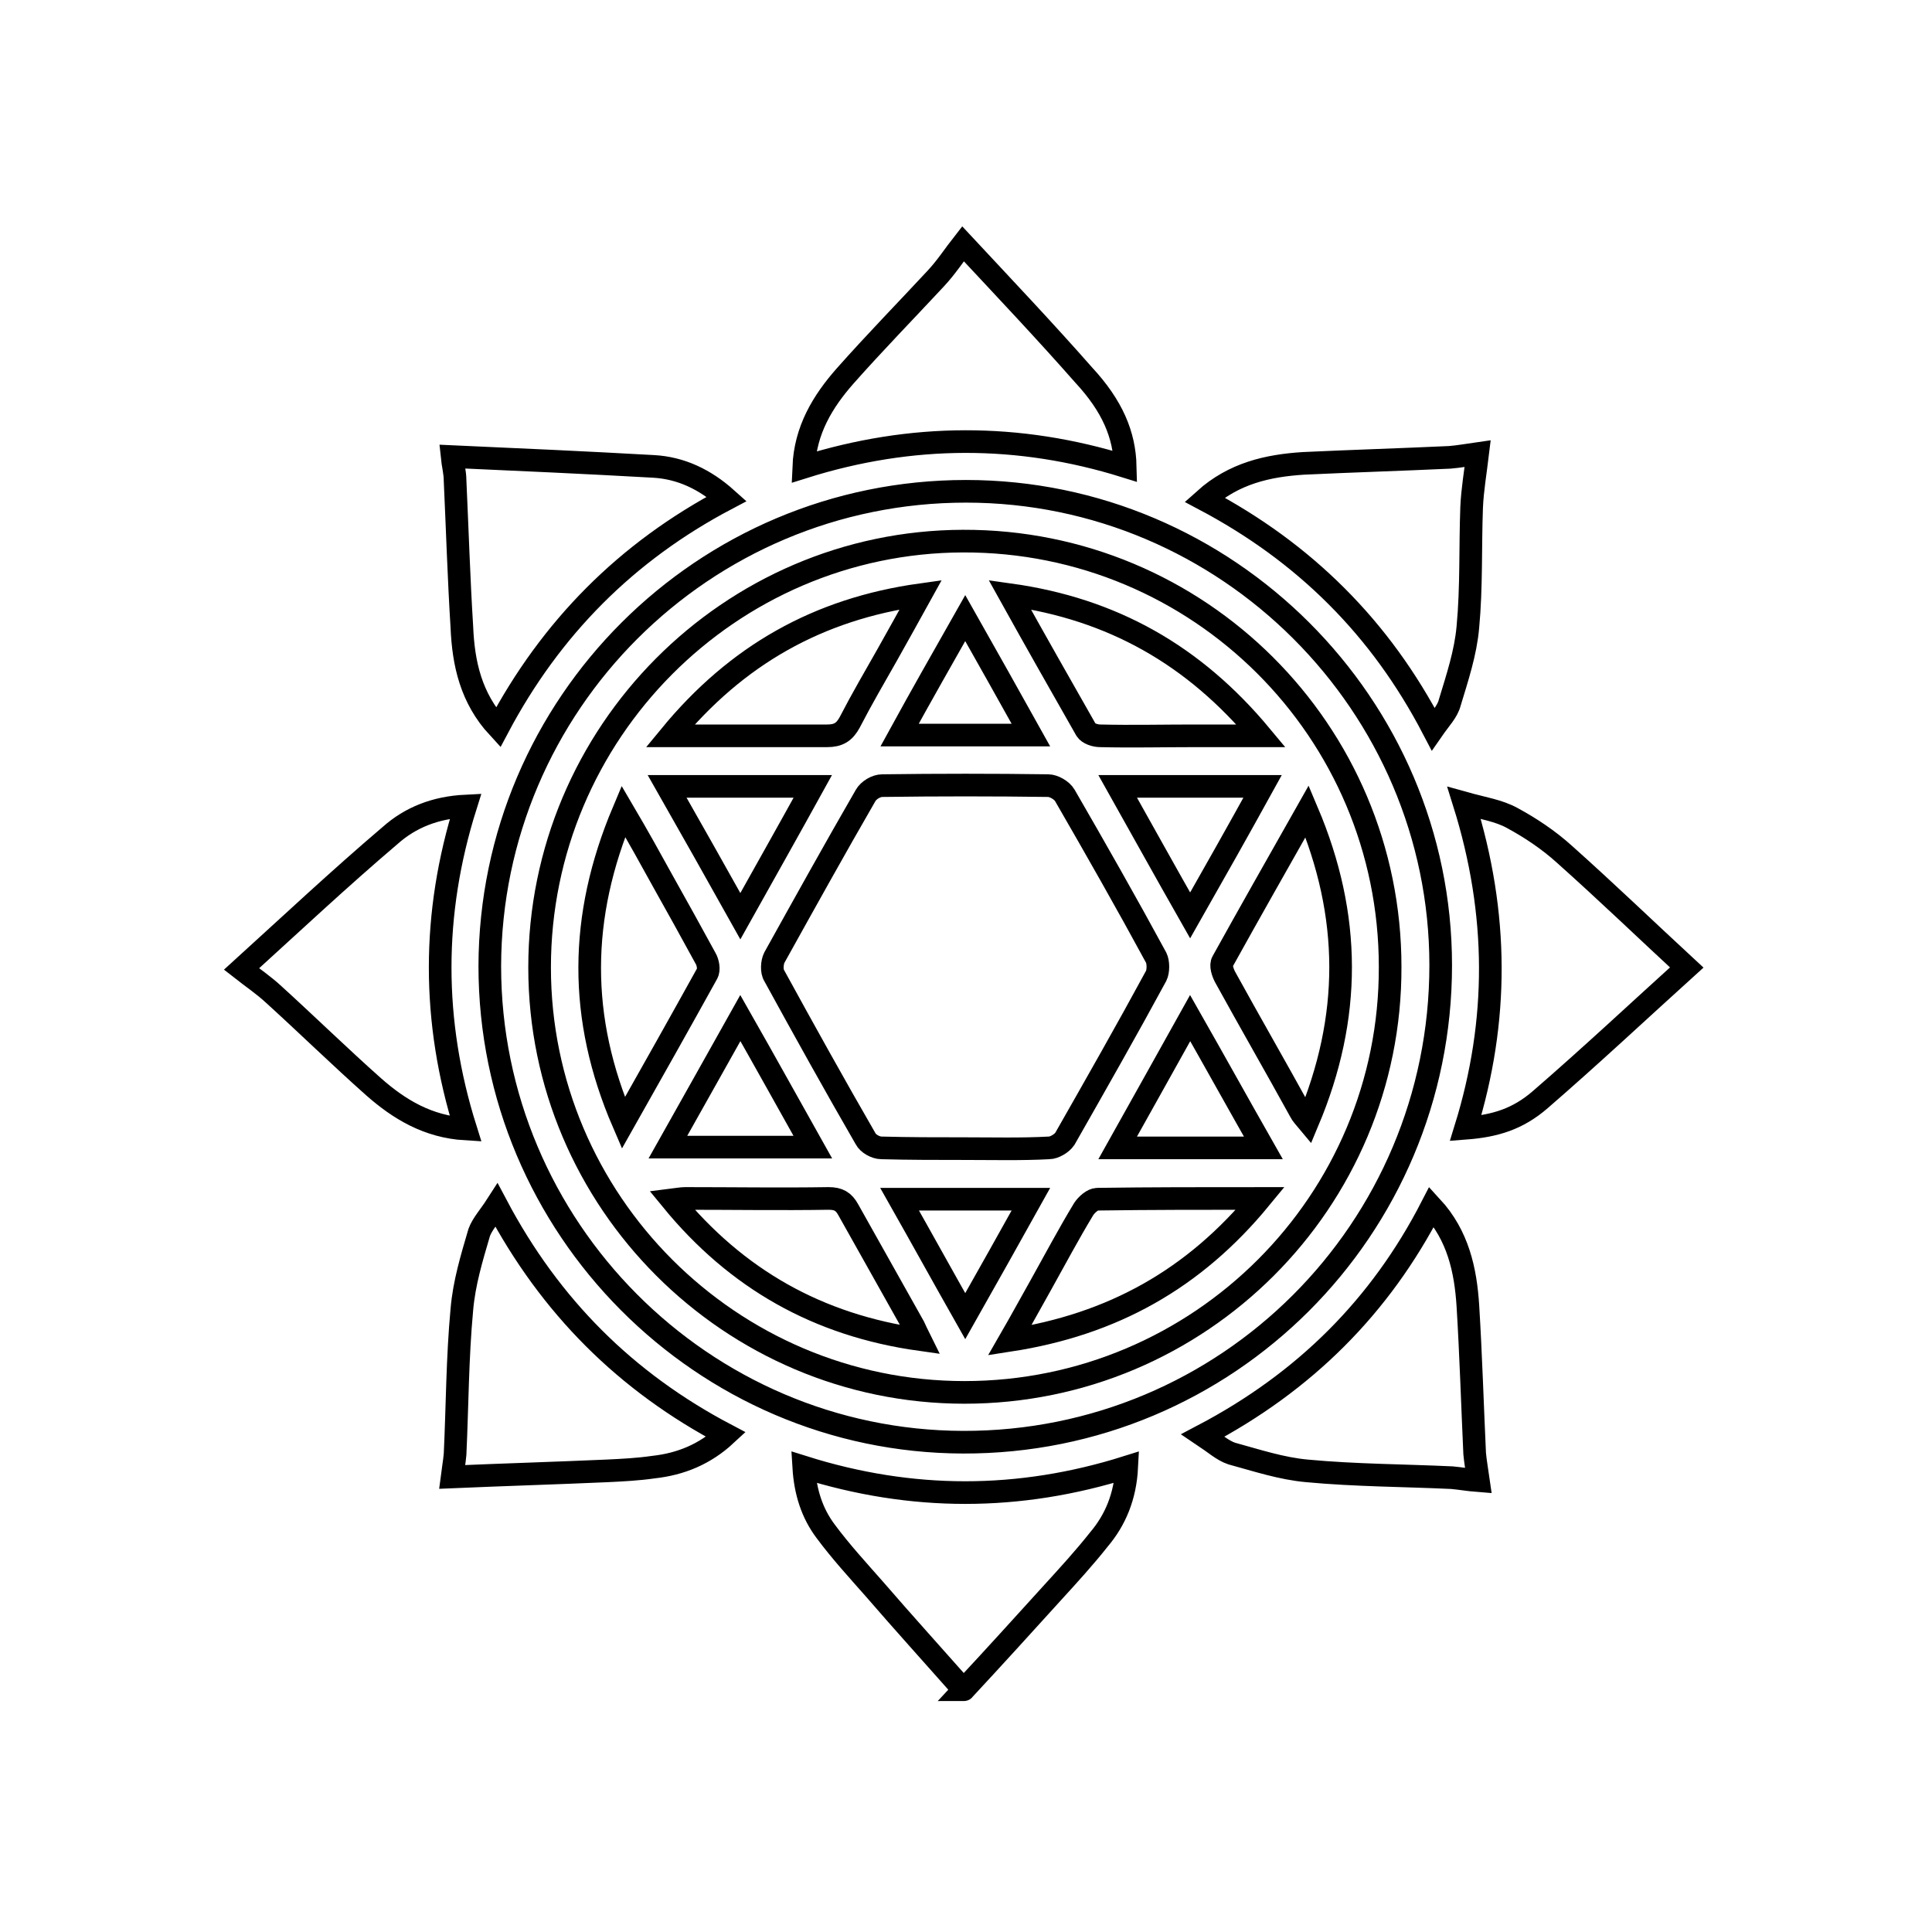
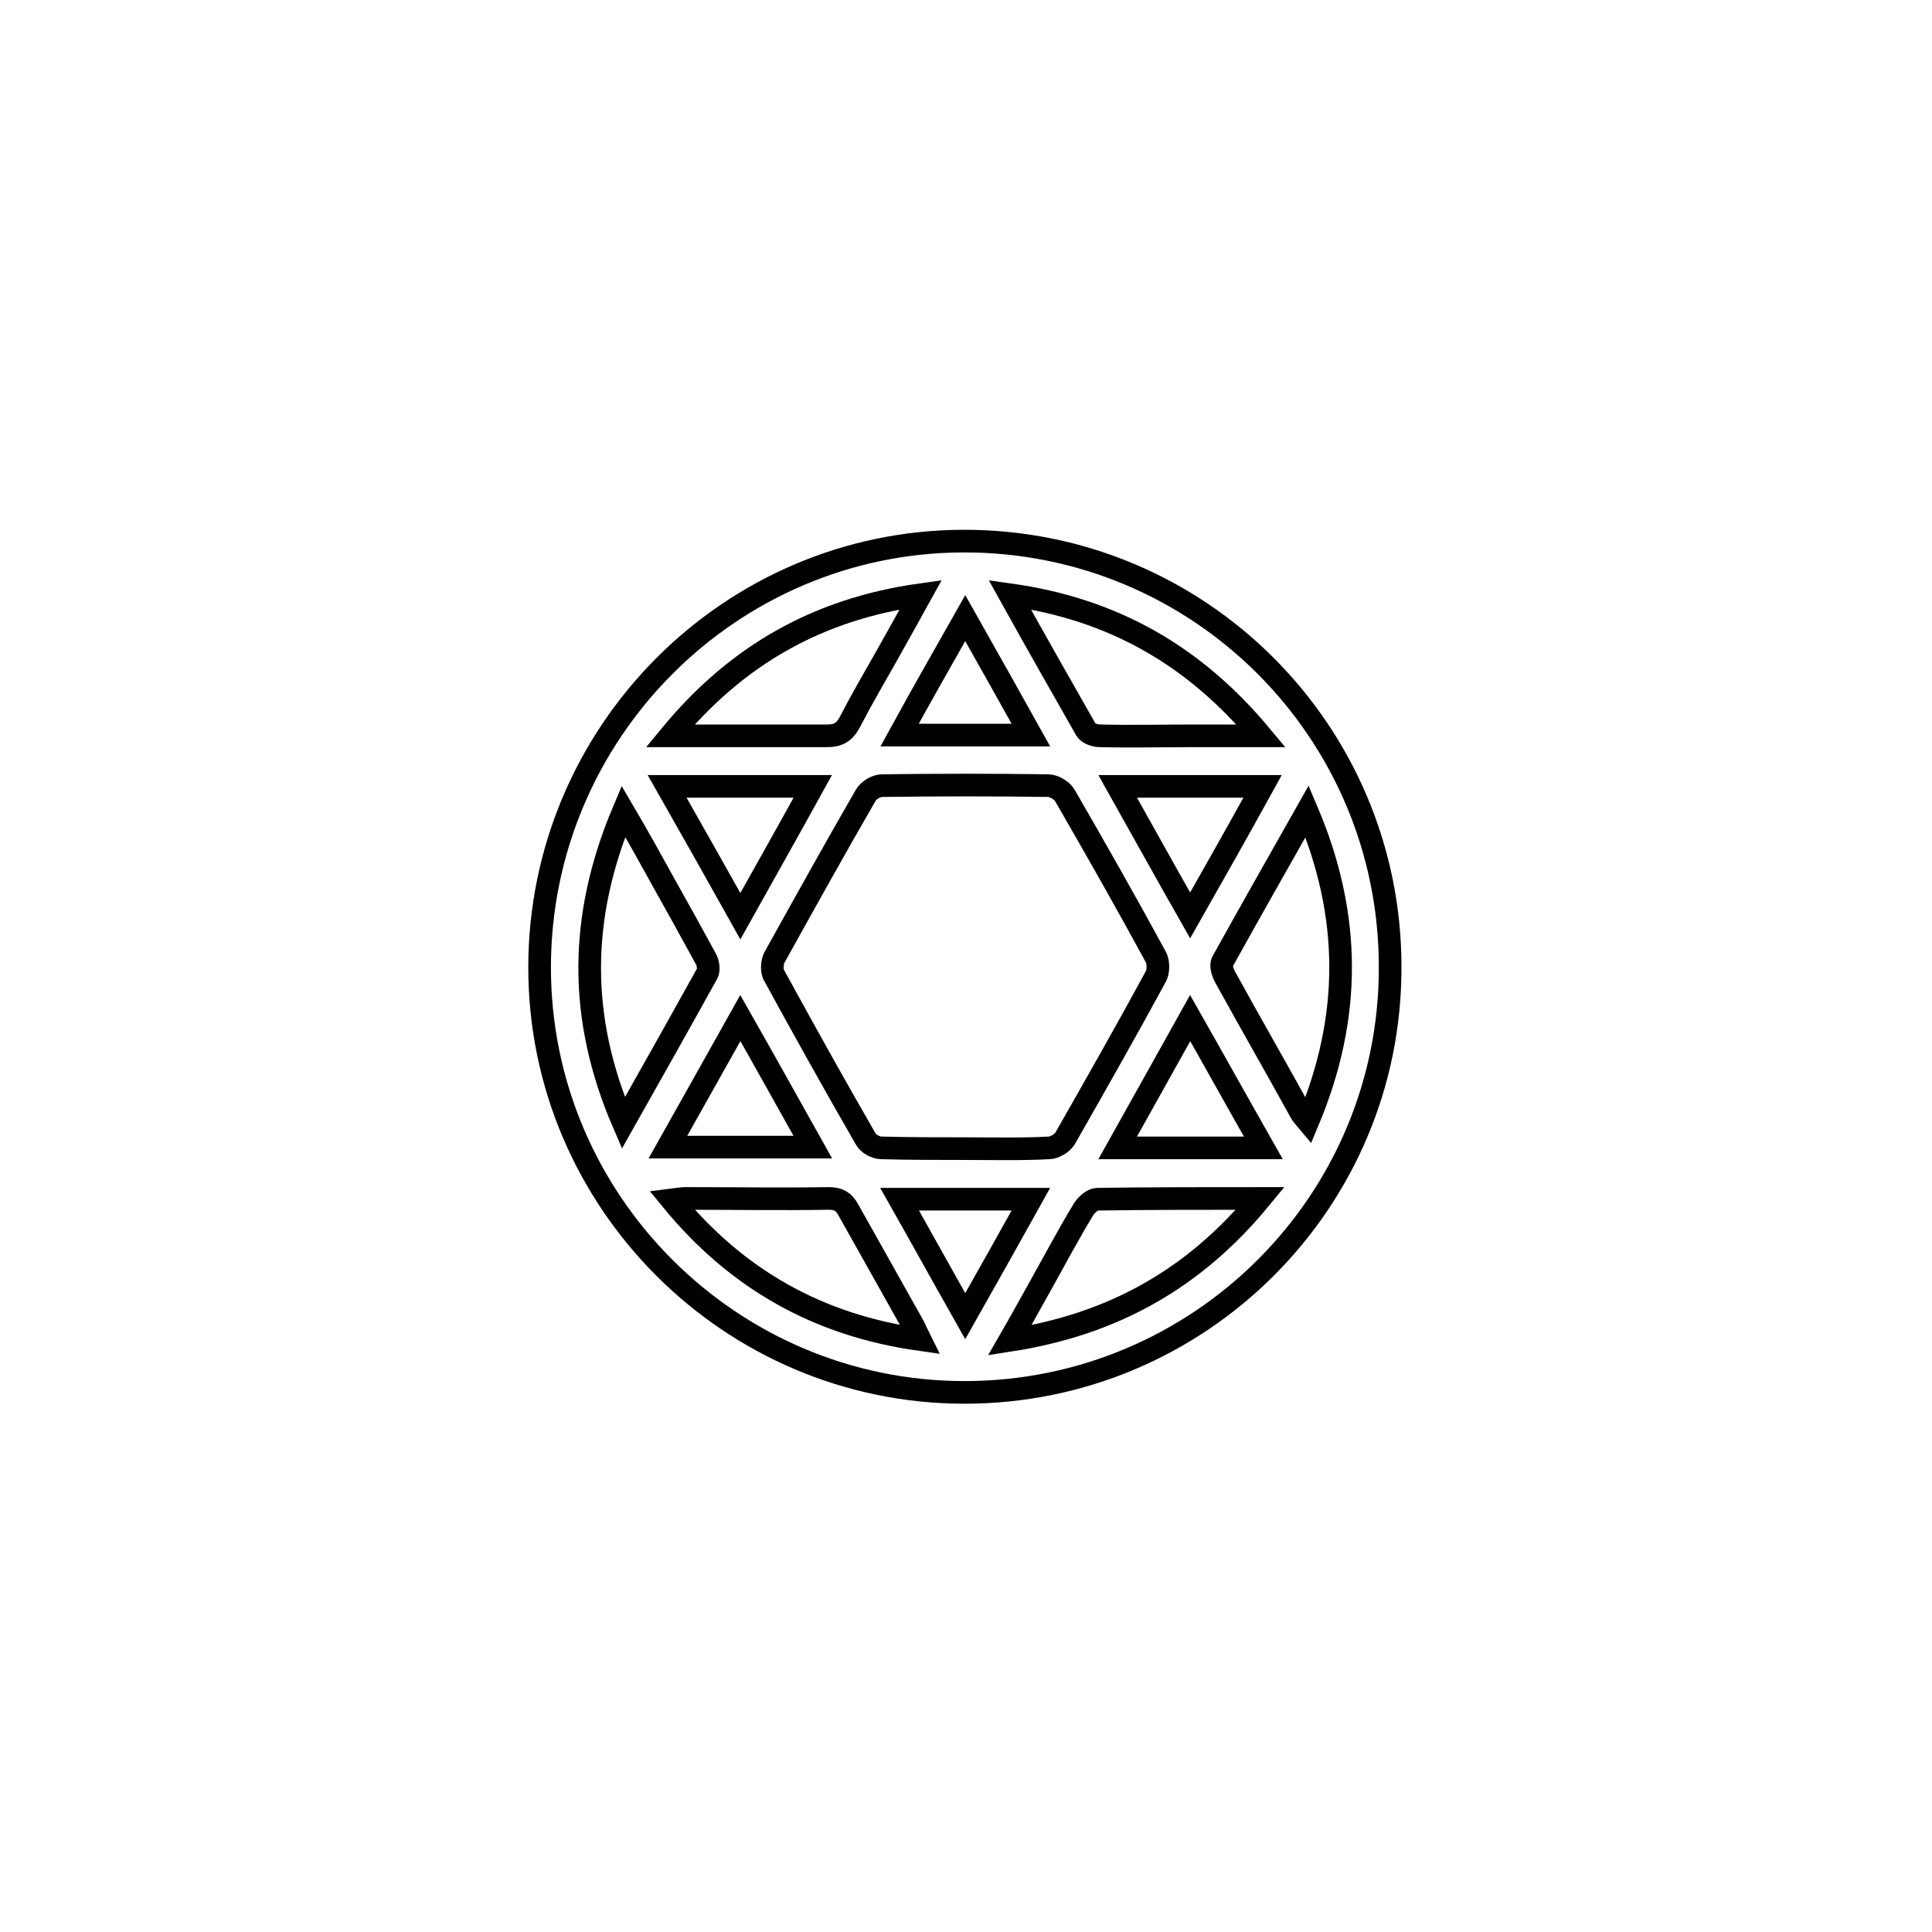
<svg xmlns="http://www.w3.org/2000/svg" version="1.1" id="Layer_1" x="0px" y="0px" viewBox="0 0 256 256" style="enable-background:new 0 0 256 256;" xml:space="preserve">
  <style type="text/css">
	.st0{fill:none;stroke:#000000;stroke-width:3;stroke-miterlimit:10;}
</style>
-   <path class="st0" d="M128,65.1c-34.8,0-63,28.2-63.1,62.9c0,34.7,28.2,63,62.7,63.1c35,0.1,63.3-28.2,63.3-63.2  C190.9,93.4,162.6,65.1,128,65.1z M127.6,32.3c-1.1,1.4-2.2,3.1-3.6,4.6c-4,4.3-8.1,8.5-12,12.9c-3,3.4-5.3,7.2-5.5,12.1  c14.3-4.5,28.5-4.5,42.6-0.1c-0.1-4.2-1.7-8-5.5-12.1C138.5,43.9,133.1,38.2,127.6,32.3z M223.5,128.2c-5.3-4.9-10.6-10-16.2-15  c-2.1-1.9-4.5-3.5-6.9-4.8c-1.8-1-3.9-1.3-6.4-2c4.6,14.7,4.6,28.9,0.2,43.1c3.9-0.3,6.9-1.2,9.9-3.8  C210.8,139.9,217.2,133.9,223.5,128.2z M32,128.4c1.4,1.1,2.9,2.1,4.3,3.4c4.4,4,8.7,8.2,13.2,12.2c3.4,3,7.2,5.3,12.2,5.6  c-4.5-14.3-4.5-28.5,0-42.8c-4,0.2-7.3,1.5-10,3.9C45,116.4,38.6,122.4,32,128.4z M149.3,194.4c-14.3,4.5-28.5,4.5-42.8,0  c0.2,3.3,1.1,6.1,2.9,8.5c2,2.7,4.3,5.2,6.5,7.7c3.8,4.4,7.7,8.7,11.5,13c0.2,0.2,0.4,0.3,0.3,0.3c4-4.3,7.9-8.6,11.8-12.9  c2.1-2.3,4.2-4.6,6.1-7C147.8,201.4,149.1,198.3,149.3,194.4z M59.9,60.5c0.1,1,0.4,2.1,0.4,3.2c0.3,6.5,0.5,13,0.9,19.4  c0.2,4.8,1.2,9.4,4.8,13.3c7-13.2,17-23.3,30.3-30.3c-2.9-2.6-6.1-4.1-9.7-4.3C77.7,61.3,68.9,60.9,59.9,60.5z M159.6,66.2  c6.6,3.5,12.4,7.7,17.5,12.8c5.1,5.1,9.3,10.9,12.8,17.6c0.9-1.3,1.9-2.3,2.2-3.5c1-3.3,2.1-6.6,2.4-10c0.5-5.3,0.3-10.6,0.5-15.9  c0.1-2.3,0.5-4.6,0.8-7.1c-1.4,0.2-2.5,0.4-3.7,0.5c-6.5,0.3-13,0.5-19.4,0.8C168,61.7,163.5,62.7,159.6,66.2z M96.2,190.1  c-13.3-7-23.3-17-30.4-30.4c-0.9,1.4-1.9,2.5-2.3,3.6c-1,3.4-2,6.7-2.3,10.2c-0.6,6.4-0.6,12.8-0.9,19.2c-0.1,1.1-0.3,2.2-0.4,3  c7-0.3,13.7-0.5,20.5-0.8c2.1-0.1,4.1-0.2,6.2-0.5C90.2,194,93.4,192.7,96.2,190.1z M159.4,190.2c1.5,1,2.6,2,3.8,2.4  c3.3,0.9,6.6,2,10,2.3c6.4,0.6,12.8,0.6,19.2,0.9c1.1,0.1,2.2,0.3,3.5,0.4c-0.2-1.4-0.4-2.5-0.5-3.6c-0.3-6.5-0.5-13.1-0.9-19.6  c-0.3-4.7-1.3-9.3-4.8-13.1C182.9,173.1,172.9,183.1,159.4,190.2z" />
  <path class="st0" d="M127.8,184.5c-31,0-56.3-25.3-56.3-56.3c0-31.1,25.2-56.4,56.1-56.5c31.3-0.1,56.6,25.2,56.6,56.4  C184.3,159.2,159,184.5,127.8,184.5z M127.8,152.2c3.7,0,7.5,0.1,11.2-0.1c0.7,0,1.7-0.6,2.1-1.2c4.1-7.2,8.2-14.4,12.1-21.6  c0.3-0.6,0.3-1.8,0-2.4c-3.9-7.2-8-14.4-12.1-21.5c-0.4-0.7-1.5-1.3-2.2-1.3c-7.3-0.1-14.6-0.1-22,0c-0.8,0-1.8,0.6-2.2,1.3  c-4.1,7.1-8.1,14.3-12.1,21.5c-0.3,0.6-0.4,1.8,0,2.4c4,7.3,8,14.5,12.1,21.6c0.3,0.6,1.3,1.2,2.1,1.2  C120.5,152.2,124.1,152.2,127.8,152.2z M173.2,107.5c-3.9,6.9-7.6,13.4-11.2,19.9c-0.3,0.5,0,1.4,0.3,2c3.3,6,6.7,11.9,10,17.9  c0.2,0.4,0.5,0.7,1,1.3C179.1,134.8,179.1,121.4,173.2,107.5z M82.6,107.5c-5.9,14-6,27.4,0,41.3c3.9-6.9,7.5-13.3,11.1-19.8  c0.3-0.5,0.1-1.5-0.2-2c-1.9-3.5-3.8-6.9-5.7-10.3C86.2,113.8,84.6,110.9,82.6,107.5z M133.8,78.8c3.5,6.3,6.8,12.1,10.1,17.9  c0.3,0.5,1.2,0.8,1.9,0.8c4.1,0.1,8.3,0,12.4,0c2.8,0,5.6,0,8.9,0C158.2,86.8,147.4,80.7,133.8,78.8z M88.8,97.5c7.3,0,14,0,20.8,0  c1.5,0,2.3-0.5,3-1.8c1.6-3.1,3.3-6,5-9c1.4-2.5,2.8-5,4.4-7.9C108.4,80.7,97.6,86.8,88.8,97.5z M167,158.8c-7.6,0-14.6,0-21.6,0.1  c-0.6,0-1.4,0.7-1.8,1.3c-2,3.3-3.8,6.7-5.7,10.1c-1.3,2.3-2.6,4.7-4.1,7.3C147.4,175.5,158.2,169.5,167,158.8z M121.9,177.5  c-0.4-0.8-0.6-1.3-0.8-1.7c-2.9-5.2-5.8-10.3-8.7-15.5c-0.6-1.1-1.3-1.5-2.6-1.5c-6.3,0.1-12.7,0-19,0c-0.5,0-1,0.1-1.8,0.2  C97.6,169.5,108.4,175.6,121.9,177.5z M98.1,121.4c3.3-5.9,6.4-11.4,9.6-17.2c-6.5,0-12.7,0-19.3,0C91.7,110,94.8,115.5,98.1,121.4z   M167.3,104.2c-6.5,0-12.7,0-19.2,0c3.2,5.7,6.3,11.3,9.6,17.1C161,115.5,164.1,110,167.3,104.2z M167.4,152.1  c-3.3-5.8-6.4-11.4-9.7-17.2c-3.3,5.9-6.4,11.5-9.6,17.2C154.6,152.1,160.8,152.1,167.4,152.1z M88.5,152c6.5,0,12.7,0,19.2,0  c-3.2-5.7-6.3-11.3-9.6-17.1C94.8,140.8,91.7,146.3,88.5,152z M119.2,158.9c3,5.3,5.7,10.2,8.7,15.5c3-5.3,5.8-10.3,8.7-15.5  C130.7,158.9,125.1,158.9,119.2,158.9z M119.2,97.4c5.9,0,11.5,0,17.4,0c-2.9-5.2-5.7-10.2-8.7-15.5  C124.9,87.2,122.1,92.1,119.2,97.4z" />
</svg>